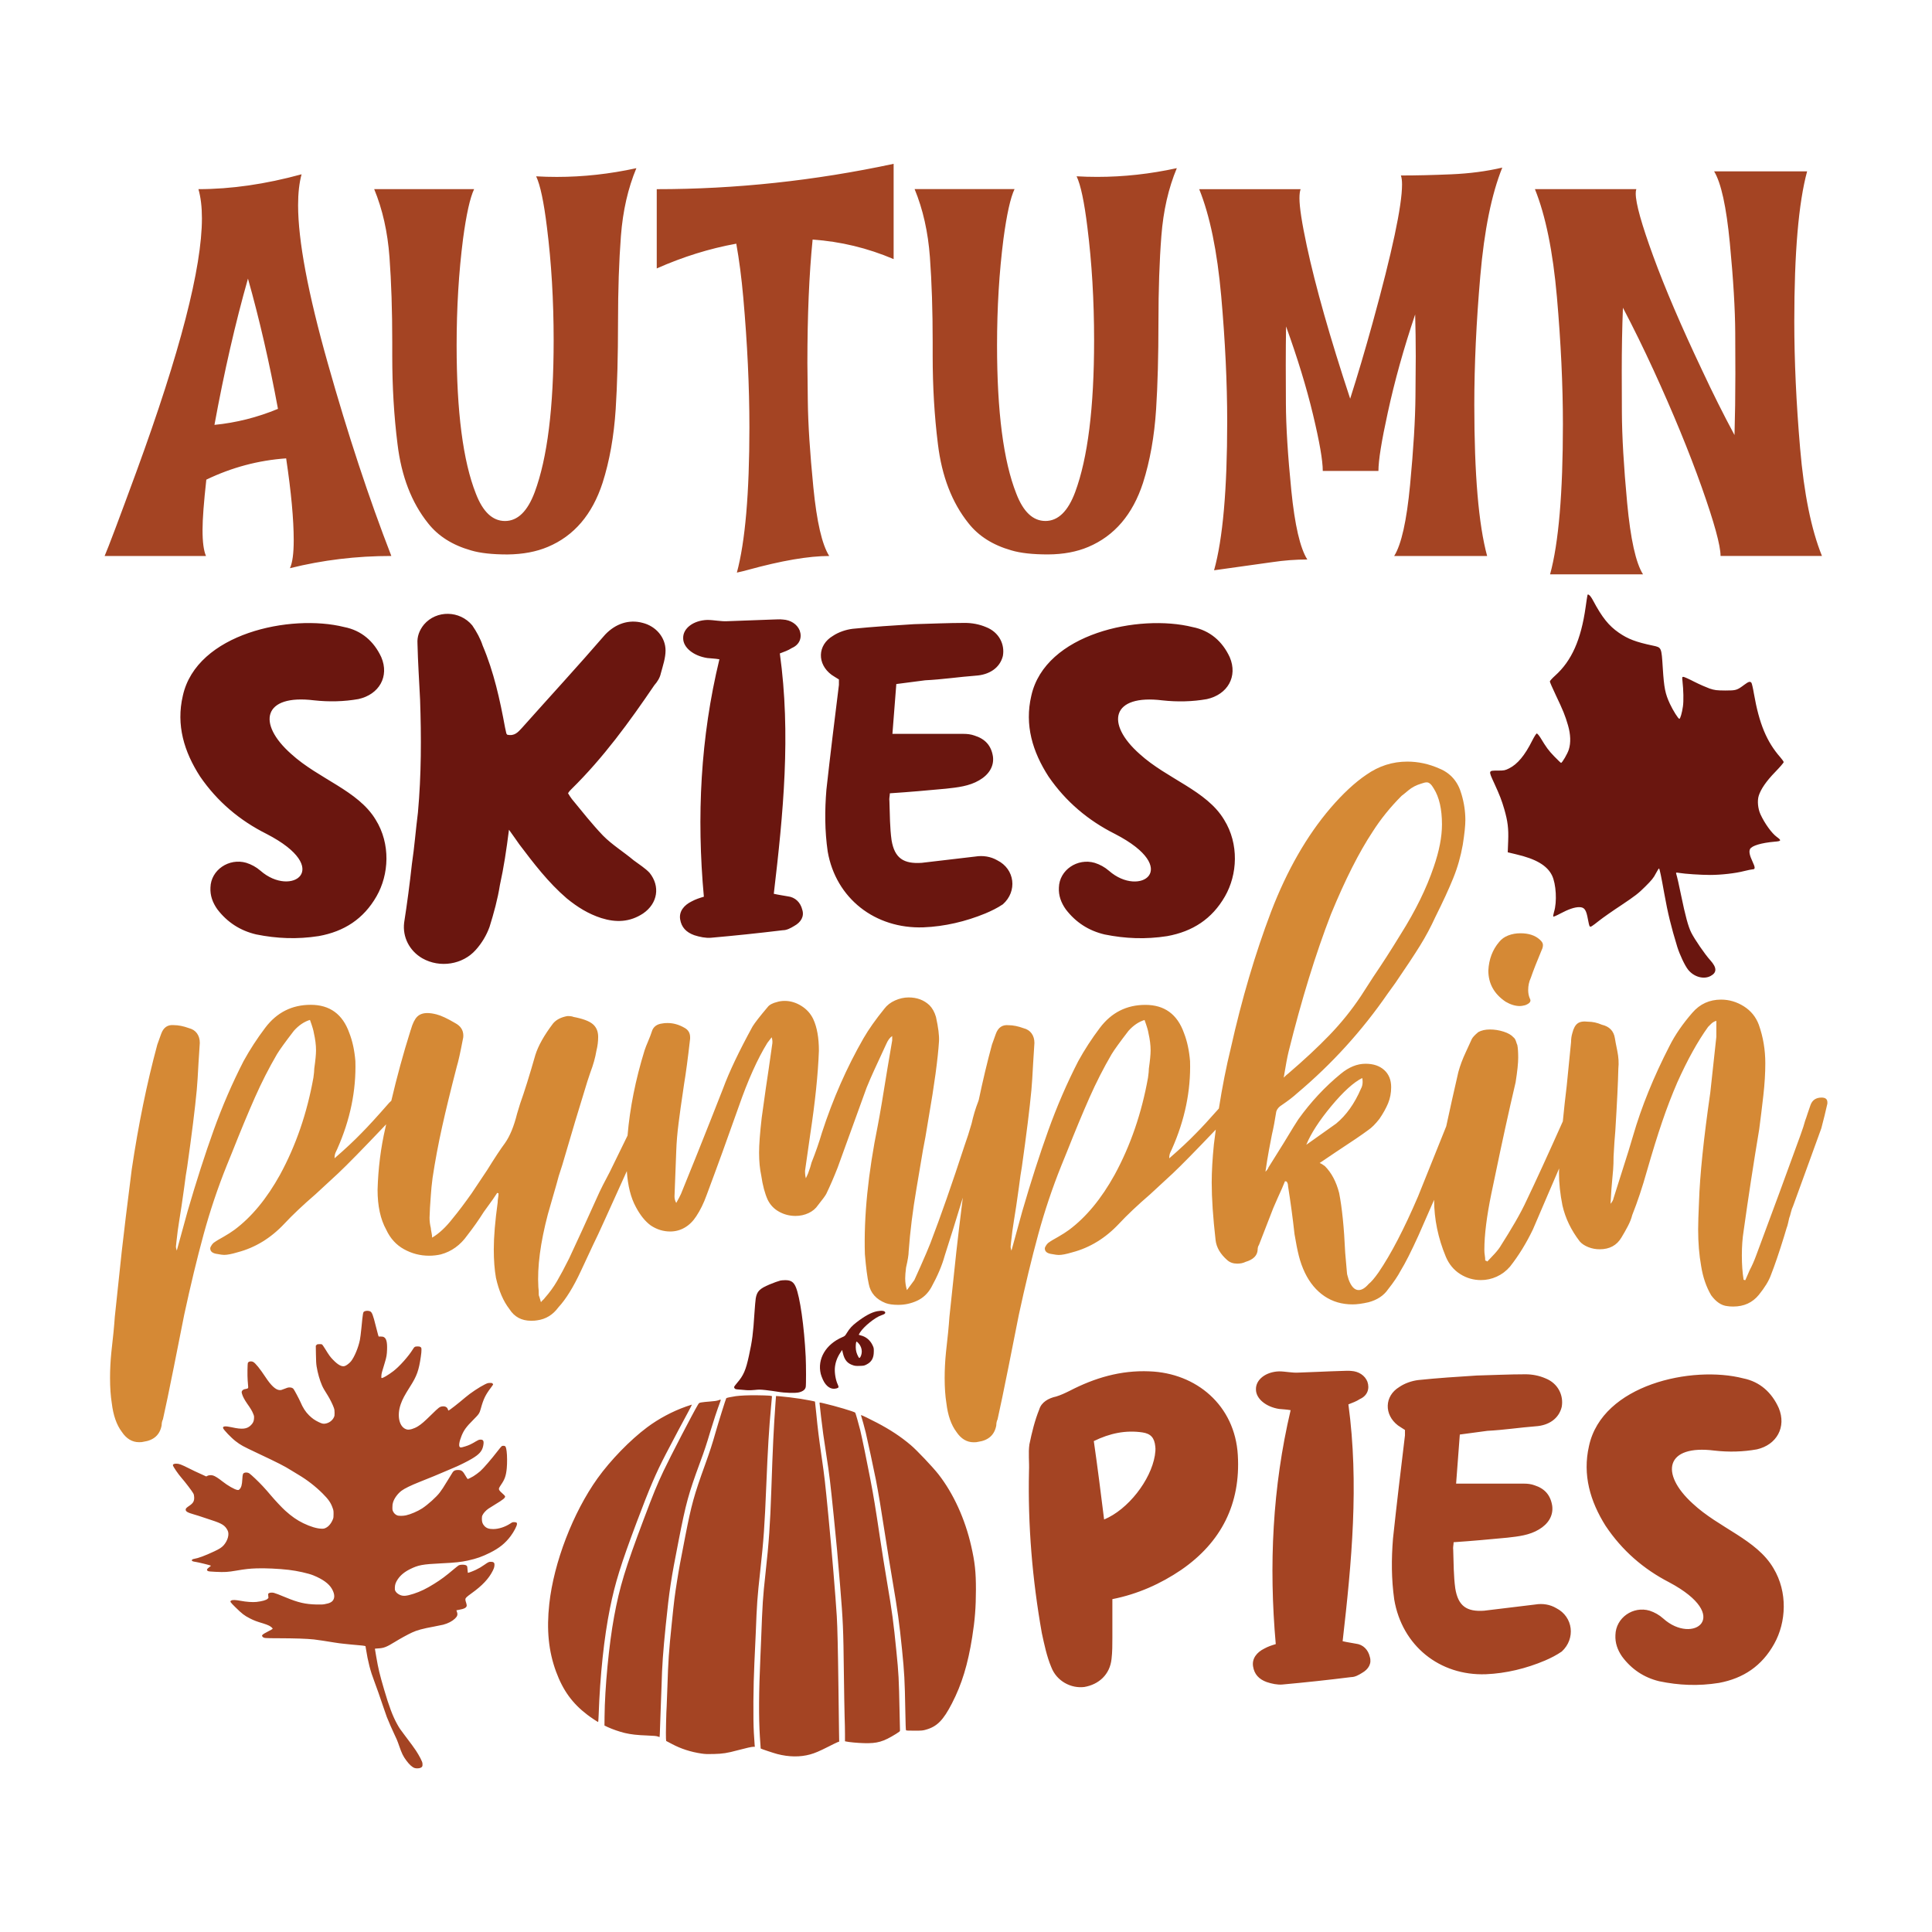
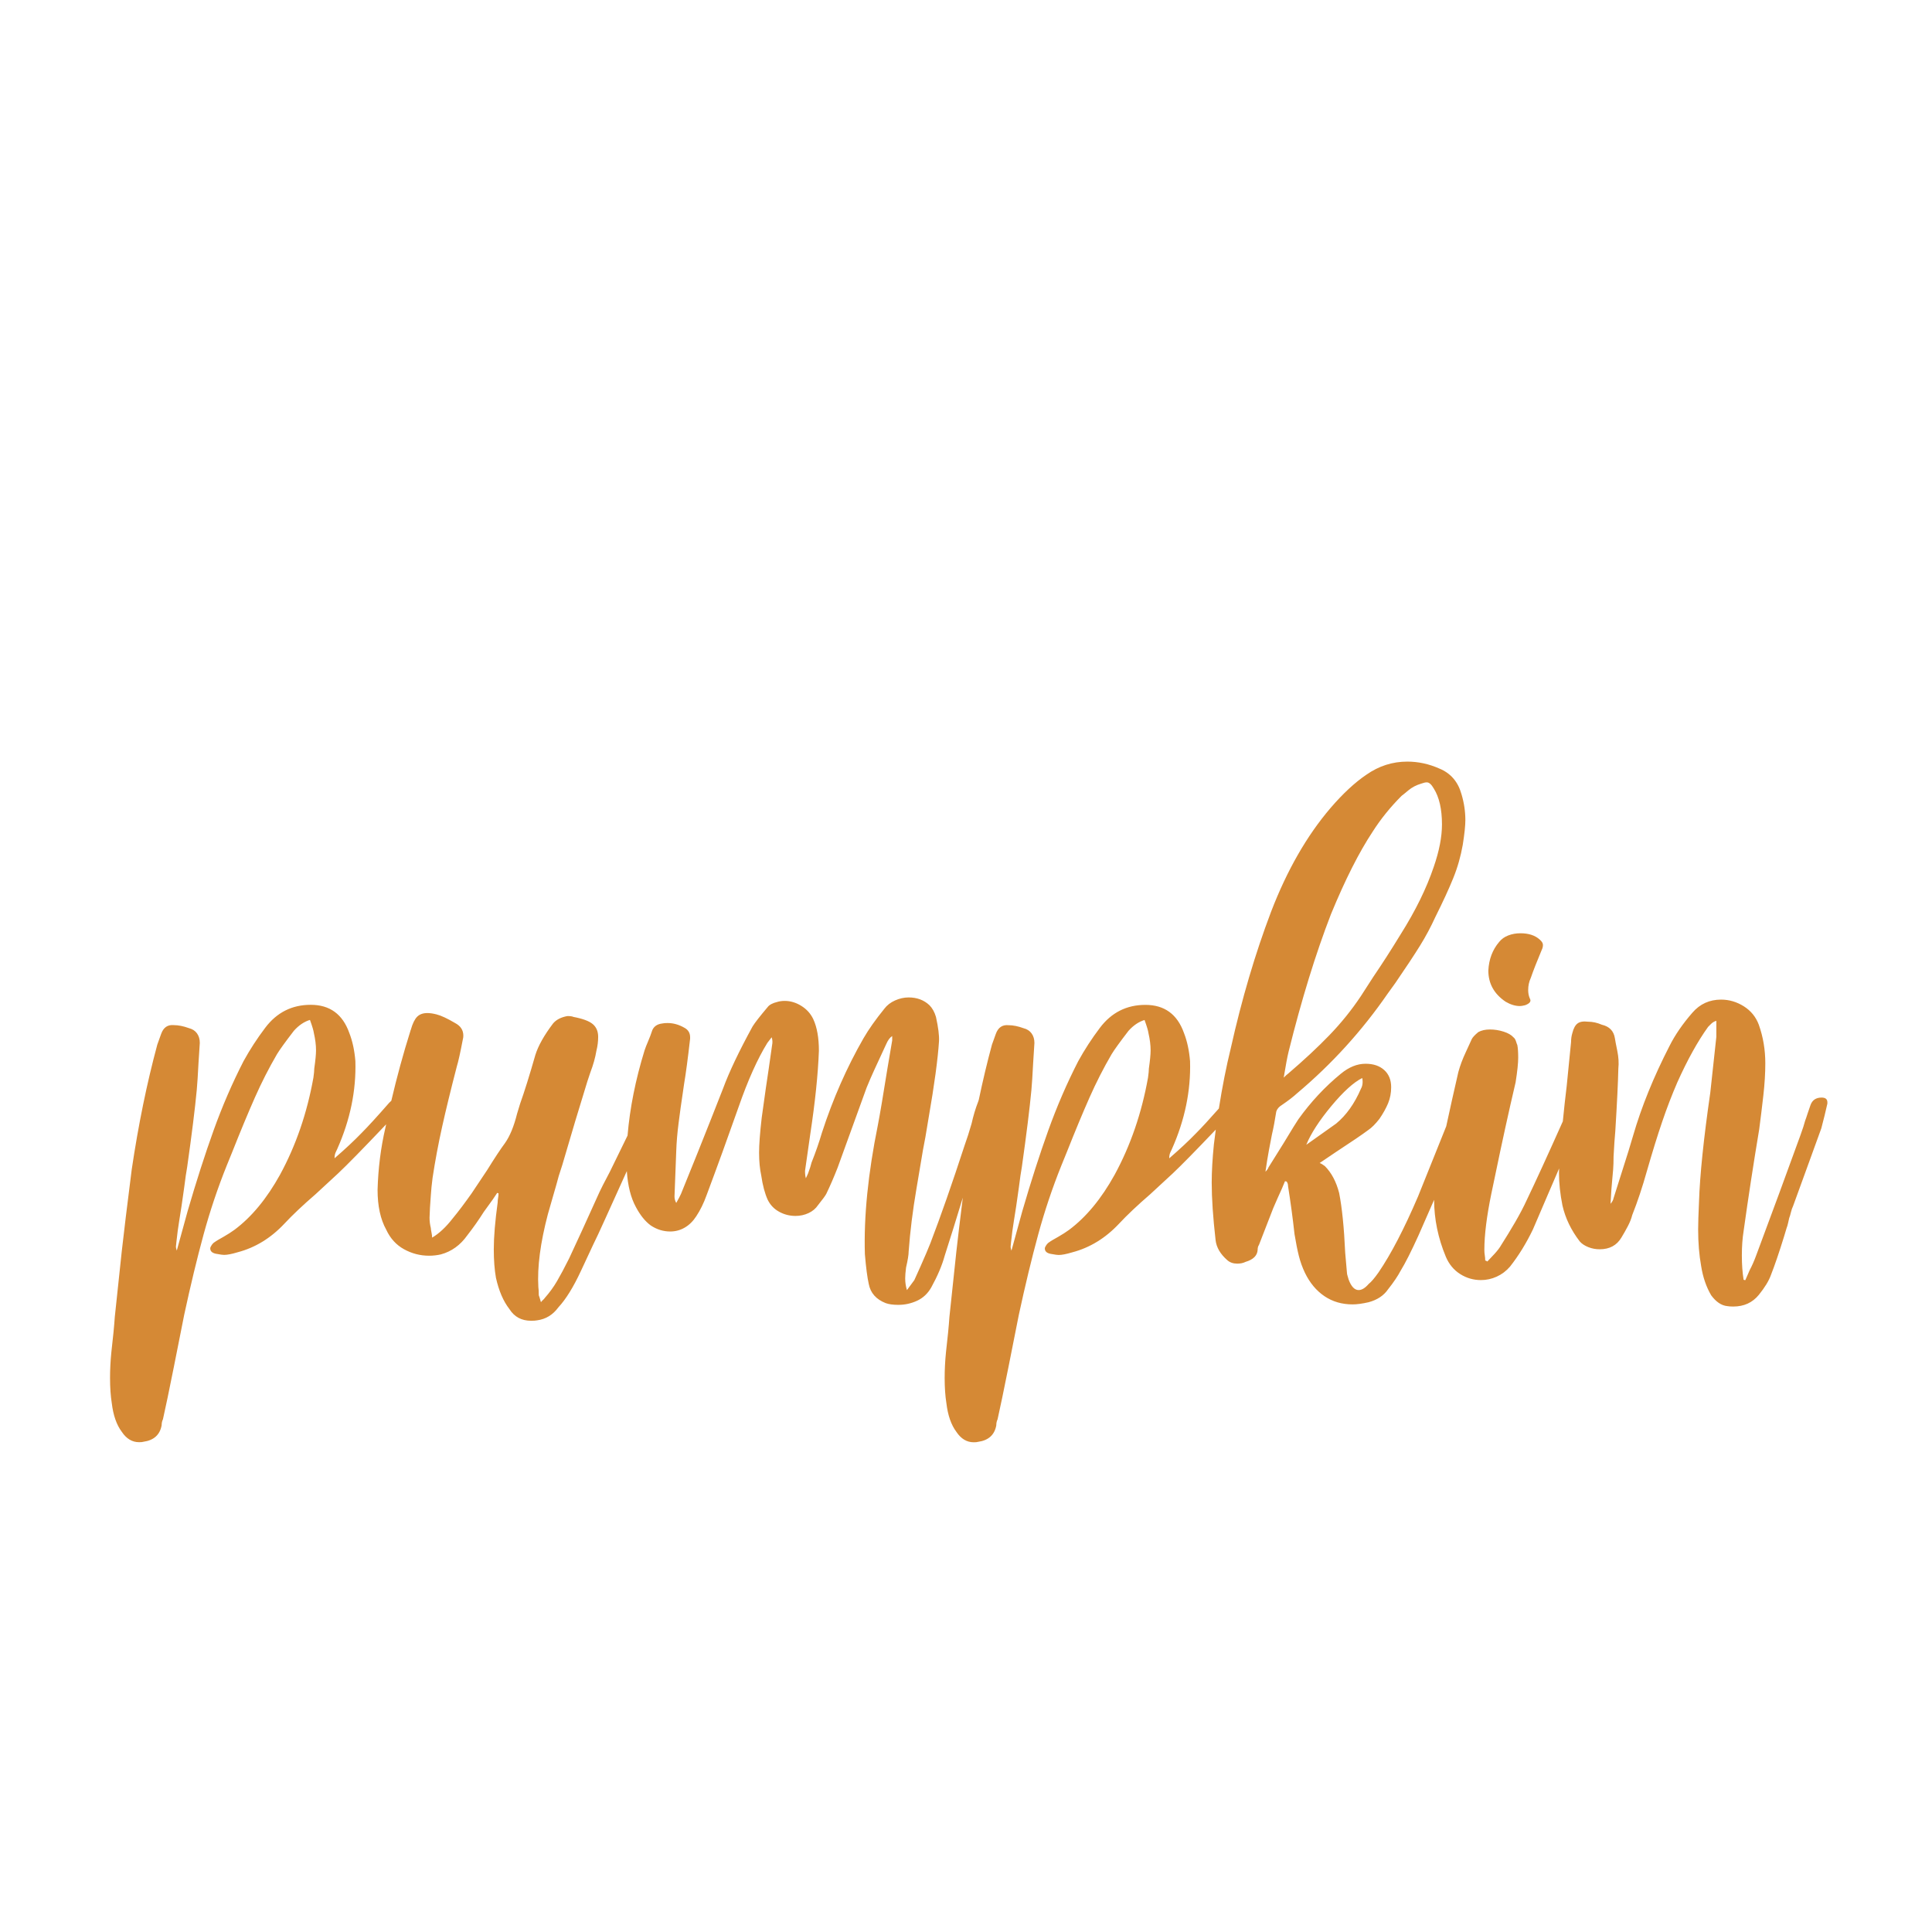
<svg xmlns="http://www.w3.org/2000/svg" version="1.1" id="Layer_1" x="0px" y="0px" viewBox="0 0 720 720" style="enable-background:new 0 0 720 720;" xml:space="preserve">
  <style type="text/css">
	.st0{fill:#D58935;}
	.st1{fill:#A44423;}
	.st2{fill:#6A160F;}
</style>
  <g>
    <path class="st0" d="M554.66,361.69c0.21-4.2,1.56-7.76,4.04-10.66c0.86-1.08,1.99-1.88,3.39-2.42c1.4-0.54,2.91-0.81,4.52-0.81   c3.12,0,5.55,0.81,7.27,2.42c0.75,0.65,1.13,1.29,1.13,1.94c0,0.65-0.16,1.29-0.49,1.94c-1.72,4.1-3.07,7.54-4.04,10.34   c-0.65,1.4-0.97,2.91-0.97,4.52c0,1.19,0.21,2.26,0.65,3.23c0.54,0.97-0.05,1.78-1.78,2.42c-0.86,0.22-1.51,0.32-1.94,0.32   c-1.72,0-3.5-0.54-5.33-1.61C556.81,370.42,554.66,366.54,554.66,361.69z M681.01,410.81v0.48c-0.65,2.91-1.4,5.98-2.26,9.21   c-0.65,1.83-2.21,6.14-4.69,12.93l-5.82,16c-0.32,0.65-0.59,1.43-0.81,2.34c-0.22,0.92-0.43,1.64-0.65,2.18   c-0.11,0.43-0.24,1.03-0.4,1.78c-0.16,0.76-0.35,1.4-0.57,1.94l-0.97,3.23c-1.83,5.93-3.45,10.66-4.85,14.22   c-0.76,2.16-2.26,4.63-4.52,7.43c-2.37,2.91-5.55,4.36-9.53,4.36c-0.97,0-1.72-0.06-2.26-0.16c-2.15-0.22-4.15-1.56-5.98-4.04   c-1.83-3.12-3.07-6.73-3.72-10.83c-0.76-4.2-1.13-8.78-1.13-13.73c0-2.26,0.11-5.65,0.32-10.18c0.32-10.02,1.72-23.59,4.2-40.72   l2.26-20.84v-5.98c-0.76,0.22-1.4,0.59-1.94,1.13c-0.54,0.54-0.92,0.92-1.13,1.13c-3.88,5.39-7.7,12.28-11.47,20.68   c-2.05,4.74-3.93,9.64-5.65,14.7c-1.73,5.06-3.61,11.15-5.66,18.26c-1.72,6.14-3.56,11.63-5.49,16.48   c-0.32,1.29-0.86,2.67-1.62,4.12c-0.76,1.45-1.56,2.88-2.42,4.28c-1.73,2.91-4.42,4.36-8.08,4.36c-1.51,0-2.94-0.27-4.28-0.81   c-1.35-0.54-2.4-1.24-3.15-2.1c-3.23-4.2-5.38-8.67-6.46-13.41c-0.86-4.31-1.29-8.35-1.29-12.12c0-0.56,0.04-1.12,0.05-1.68   c-1.66,3.86-2.97,6.91-3.93,9.12l-5.82,13.57c-2.48,5.17-5.33,9.8-8.56,13.9c-1.4,1.62-3.04,2.86-4.93,3.72   c-1.89,0.86-3.85,1.29-5.9,1.29c-2.8,0-5.39-0.75-7.76-2.26c-2.37-1.51-4.15-3.66-5.33-6.46c-2.89-6.95-4.34-14.02-4.36-21.19   c-1.73,4.01-3.67,8.41-5.82,13.27c-2.69,5.93-4.9,10.29-6.62,13.09c-1.08,2.05-2.64,4.36-4.69,6.95c-1.62,2.37-4.04,3.98-7.27,4.85   c-2.37,0.54-4.36,0.81-5.98,0.81c-3.99,0-7.49-1.03-10.5-3.07c-3.02-2.04-5.44-4.95-7.27-8.72c-0.97-2.05-1.72-4.15-2.26-6.3   c-0.54-2.15-1.08-4.85-1.61-8.08c-0.65-5.92-1.46-11.9-2.42-17.94c0-0.65-0.16-1.18-0.49-1.62c-0.11-0.11-0.32-0.16-0.65-0.16   c-0.54,1.4-1.45,3.5-2.75,6.3l-1.62,3.72l-5.33,13.73c-0.32,0.43-0.48,1.03-0.48,1.78c-0.11,2.16-1.62,3.66-4.52,4.52   c-0.86,0.43-1.89,0.65-3.07,0.65c-1.51,0-2.75-0.43-3.72-1.29c-2.59-2.26-4.04-4.74-4.36-7.43c-0.97-8.51-1.45-15.67-1.45-21.49   c0-4.09,0.27-8.83,0.81-14.22c0.23-1.87,0.46-3.7,0.71-5.52c-7.63,8.01-12.99,13.46-16.05,16.34l-8.4,7.76   c-4.74,4.09-8.62,7.76-11.63,10.99c-5.06,5.39-10.88,8.94-17.45,10.66c-2.16,0.65-3.83,0.97-5.01,0.97c-0.54,0-1.35-0.11-2.42-0.32   c-1.83-0.22-2.75-0.91-2.75-2.1c0-0.32,0.19-0.75,0.57-1.29c0.38-0.54,0.78-0.91,1.21-1.13c0.22-0.22,1.29-0.86,3.23-1.94   c1.51-0.86,2.85-1.72,4.04-2.59c6.35-4.74,12.01-11.58,16.96-20.52c5.92-10.88,10.07-22.94,12.44-36.19   c0.22-1.51,0.32-2.64,0.32-3.39c0.43-3.01,0.65-5.28,0.65-6.79c0-1.94-0.27-4.09-0.81-6.46c-0.11-0.86-0.59-2.48-1.45-4.85   c-2.16,0.65-4.15,2-5.98,4.04c-3.23,4.2-5.33,7.11-6.3,8.72c-3.02,5.17-5.76,10.56-8.24,16.16c-2.48,5.6-5.28,12.33-8.4,20.2   l-2.1,5.17c-3.34,8.3-6.22,16.88-8.64,25.77c-2.42,8.89-4.82,18.82-7.19,29.81l-3.88,19.55c-1.73,8.62-3.07,15.08-4.04,19.39   c-0.32,0.65-0.48,1.4-0.48,2.26c-0.65,3.55-2.91,5.6-6.79,6.14c-0.32,0.11-0.86,0.16-1.62,0.16c-2.58,0-4.74-1.29-6.46-3.88   c-1.94-2.59-3.18-6.14-3.72-10.66c-0.43-2.69-0.65-5.82-0.65-9.37c0-3.12,0.16-6.3,0.48-9.53c0.65-5.6,1.08-10.02,1.29-13.25   c1.19-11.42,2.05-19.55,2.59-24.4c0.55-4.91,1.35-11.62,2.4-20.07c-2.34,7.7-4.59,14.95-6.76,21.69   c-0.97,3.55-2.64,7.49-5.01,11.79c-1.29,2.26-3.04,3.9-5.25,4.93c-2.21,1.02-4.55,1.54-7.03,1.54c-1.94,0-3.5-0.22-4.69-0.65   c-3.56-1.4-5.66-3.77-6.3-7.11c-0.54-2.37-1.03-6.08-1.45-11.15c-0.43-14,1.18-30.05,4.85-48.15c0.75-3.88,1.94-10.88,3.55-21   l1.78-10.5v-1.62c-0.86,0.54-1.61,1.56-2.26,3.07l-1.94,4.2c-0.76,1.61-1.59,3.42-2.5,5.41c-0.92,1.99-1.86,4.18-2.83,6.54   l-10.83,29.89c-1.4,3.56-2.8,6.79-4.2,9.69c-0.32,0.65-1.35,2.05-3.07,4.2c-0.86,1.29-2.05,2.29-3.56,2.99   c-1.51,0.7-3.12,1.05-4.85,1.05c-2.16,0-4.18-0.51-6.06-1.54c-1.89-1.02-3.31-2.5-4.28-4.44c-1.08-2.37-1.89-5.39-2.42-9.05   c-0.54-2.48-0.81-5.33-0.81-8.56c0-3.01,0.32-7.32,0.97-12.93c1.18-8.62,2.05-14.65,2.59-18.1l1.29-9.05   c0.21-0.97,0.16-1.94-0.16-2.91l-1.61,2.1c-3.66,5.93-7.22,13.84-10.67,23.75c-3.99,11.31-7.97,22.3-11.96,32.96   c-1.08,3.02-2.37,5.65-3.88,7.92c-1.19,1.83-2.61,3.23-4.28,4.2c-1.67,0.97-3.47,1.45-5.41,1.45c-2.59,0-5.01-0.75-7.27-2.26   c-2.05-1.51-3.88-3.77-5.49-6.79c-1.92-3.49-3.05-7.98-3.41-13.45l-8.06,17.81c-1.94,4.31-3.45,7.54-4.52,9.69l-4.52,9.69   c-2.8,6.03-5.6,10.55-8.4,13.57c-2.05,2.8-4.69,4.42-7.92,4.85c-0.54,0.11-1.29,0.16-2.26,0.16c-3.55,0-6.25-1.45-8.08-4.36   c-2.26-2.91-3.93-6.79-5.01-11.63c-0.54-3.02-0.81-6.57-0.81-10.67c0-4.63,0.49-10.45,1.45-17.45c0-0.54,0.05-1.1,0.16-1.7   c0.11-0.59,0.16-1.16,0.16-1.7c-0.22,0-0.38-0.05-0.49-0.16l-1.62,2.42l-3.39,4.69c-1.83,2.91-3.88,5.82-6.14,8.72   c-2.59,3.66-5.87,6.03-9.86,7.11c-1.4,0.32-2.86,0.49-4.36,0.49c-3.34,0-6.46-0.81-9.37-2.42c-2.91-1.61-5.12-4.04-6.62-7.27   c-2.15-3.88-3.23-8.83-3.23-14.86c0.22-7.97,1.19-15.67,2.91-23.11c0.09-0.44,0.2-0.87,0.29-1.31c-8.6,9.06-14.6,15.18-17.9,18.28   l-8.4,7.76c-4.74,4.09-8.62,7.76-11.63,10.99c-5.06,5.39-10.88,8.94-17.45,10.66c-2.16,0.65-3.83,0.97-5.01,0.97   c-0.54,0-1.35-0.11-2.42-0.32c-1.83-0.22-2.75-0.91-2.75-2.1c0-0.32,0.19-0.75,0.57-1.29c0.38-0.54,0.78-0.91,1.21-1.13   c0.22-0.22,1.29-0.86,3.23-1.94c1.51-0.86,2.85-1.72,4.04-2.59c6.35-4.74,12.01-11.58,16.96-20.52   c5.92-10.88,10.07-22.94,12.44-36.19c0.21-1.51,0.32-2.64,0.32-3.39c0.43-3.01,0.65-5.28,0.65-6.79c0-1.94-0.27-4.09-0.81-6.46   c-0.11-0.86-0.59-2.48-1.45-4.85c-2.16,0.65-4.15,2-5.98,4.04c-3.23,4.2-5.33,7.11-6.3,8.72c-3.02,5.17-5.76,10.56-8.24,16.16   c-2.48,5.6-5.28,12.33-8.4,20.2l-2.1,5.17c-3.34,8.3-6.22,16.88-8.65,25.77c-2.42,8.89-4.82,18.82-7.19,29.81l-3.88,19.55   c-1.72,8.62-3.07,15.08-4.04,19.39c-0.32,0.65-0.49,1.4-0.49,2.26c-0.65,3.55-2.91,5.6-6.79,6.14c-0.32,0.11-0.86,0.16-1.61,0.16   c-2.59,0-4.74-1.29-6.46-3.88c-1.94-2.59-3.18-6.14-3.72-10.66c-0.43-2.69-0.65-5.82-0.65-9.37c0-3.12,0.16-6.3,0.48-9.53   c0.65-5.6,1.08-10.02,1.29-13.25c1.19-11.42,2.05-19.55,2.59-24.4c0.76-6.79,1.99-16.96,3.72-30.54   c2.48-16.69,5.66-32.21,9.53-46.53l1.45-4.04c0.86-2.37,2.42-3.44,4.69-3.23c1.72,0,3.61,0.38,5.66,1.13   c1.29,0.32,2.29,0.97,2.99,1.94c0.7,0.97,1.05,2.16,1.05,3.55l-0.49,7.59c-0.22,4.31-0.43,7.65-0.65,10.02   c-0.65,6.89-1.83,16.43-3.56,28.6c-0.32,1.72-0.7,4.31-1.13,7.76l-0.97,6.79c-0.22,1.51-0.51,3.39-0.89,5.66   c-0.38,2.26-0.73,4.9-1.05,7.92l-0.16,1.62c0,0.32,0.11,0.81,0.32,1.45l4.04-14.7c3.23-11.09,6.46-21.14,9.69-30.13   c3.23-8.99,6.95-17.58,11.15-25.77c2.37-4.31,5.06-8.45,8.08-12.44c4.31-5.71,9.96-8.56,16.96-8.56c7.11,0,11.9,3.5,14.38,10.5   c1.18,3.02,1.94,6.52,2.26,10.5c0.32,10.99-1.94,21.92-6.79,32.8c-0.11,0.22-0.3,0.62-0.57,1.21c-0.27,0.59-0.4,1.32-0.4,2.18   c3.98-3.45,7.32-6.57,10.02-9.37c2.37-2.37,5.82-6.14,10.34-11.31c0.27-0.29,0.53-0.53,0.79-0.75c2.09-8.91,4.46-17.61,7.13-26.07   c0-0.11,0.03-0.19,0.08-0.24c0.05-0.05,0.08-0.13,0.08-0.24c0.65-2.26,1.43-3.85,2.34-4.77c0.91-0.91,2.18-1.37,3.8-1.37   c0.97,0,2.1,0.16,3.39,0.49c1.72,0.43,4.04,1.51,6.95,3.23c2.05,1.08,3.07,2.64,3.07,4.69c0,0.54-0.06,0.97-0.16,1.29   c-0.97,5.06-1.72,8.46-2.26,10.18c-2.26,8.72-4.09,16.24-5.49,22.54c-1.4,6.3-2.59,12.63-3.55,18.98   c-0.32,2.48-0.54,4.66-0.65,6.54c-0.11,1.89-0.22,3.42-0.32,4.6l-0.16,3.72c0,1.29,0.16,2.59,0.48,3.88c0,0.32,0.08,0.86,0.24,1.61   c0.16,0.76,0.24,1.4,0.24,1.94c2.59-1.51,5.17-3.93,7.76-7.27c2.05-2.48,4.36-5.55,6.95-9.21l5.82-8.72   c2.8-4.52,5.01-7.86,6.62-10.02c1.83-2.59,3.34-6.25,4.52-10.99l1.13-3.72c1.62-4.52,3.5-10.55,5.66-18.1   c1.07-3.45,3.28-7.38,6.62-11.79c1.18-1.4,2.96-2.32,5.33-2.75c1.08,0,1.83,0.11,2.26,0.32c3.45,0.65,5.84,1.54,7.19,2.67   c1.34,1.13,2.02,2.72,2.02,4.77c0,1.73-0.22,3.45-0.65,5.17c-0.43,2.59-1.19,5.28-2.26,8.08l-1.13,3.39   c-3.45,11.2-5.98,19.61-7.59,25.21c-1.29,4.52-2.32,7.86-3.07,10.02c-0.54,2.05-1.16,4.26-1.86,6.62c-0.7,2.37-1.43,4.9-2.18,7.59   c-2.8,10.66-3.99,19.71-3.55,27.14c0.11,0.75,0.16,1.78,0.16,3.07c0.11,0.22,0.38,1.08,0.81,2.59c0.22-0.32,0.46-0.59,0.73-0.81   c0.27-0.22,0.51-0.48,0.73-0.81c1.72-1.94,3.23-4.01,4.52-6.22c1.29-2.21,2.8-5.03,4.52-8.48c2.59-5.49,6.35-13.73,11.31-24.72   c0.43-0.97,1.72-3.5,3.88-7.59l6.58-13.47c0.86-10.21,2.96-20.8,6.35-31.77c0.32-0.97,0.75-2.07,1.29-3.31   c0.54-1.24,1.08-2.67,1.62-4.28c0.65-1.4,1.88-2.21,3.72-2.42c0.43-0.11,1.07-0.16,1.94-0.16c2.15,0,4.25,0.59,6.3,1.78   c1.4,0.75,2.1,1.94,2.1,3.55v0.49c-0.86,7.54-1.62,13.2-2.26,16.96l-0.49,3.39c-0.54,3.55-1.05,7.22-1.53,10.99   c-0.49,3.77-0.78,7.27-0.89,10.5l-0.65,16.96c0,0.86,0.21,1.67,0.65,2.42c0.86-1.51,1.45-2.64,1.78-3.39l6.14-15.19   c3.66-9.15,6.84-17.18,9.53-24.07c2.26-6.14,5.92-13.84,10.99-23.11c0.86-1.4,2.75-3.82,5.66-7.27c0.32-0.43,0.81-0.81,1.45-1.13   c0.65-0.32,1.24-0.54,1.78-0.65c0.97-0.32,1.99-0.48,3.07-0.48c2.15,0,4.23,0.62,6.22,1.86c1.99,1.24,3.47,2.88,4.44,4.93   c1.4,3.02,2.1,6.95,2.1,11.8c-0.32,8.72-1.4,19.12-3.23,31.18l-1.94,13.57c0,1.19,0.11,2.1,0.32,2.75l0.81-1.78   c0.65-1.72,1.07-3.07,1.29-4.04c1.51-3.77,2.8-7.49,3.88-11.15c4.09-12.6,9.26-24.34,15.51-35.22c1.94-3.34,4.52-7,7.76-10.99   c0.97-1.29,2.29-2.32,3.96-3.07c1.67-0.75,3.37-1.13,5.09-1.13c3.12,0,5.71,0.97,7.76,2.91c1.07,1.08,1.88,2.53,2.42,4.36   c0.86,3.88,1.24,6.9,1.13,9.05c-0.43,6.68-1.72,16.21-3.88,28.6c-0.86,5.39-1.56,9.37-2.1,11.96c-0.22,1.4-1.02,6.2-2.42,14.38   c-1.4,8.19-2.37,16-2.91,23.43c0,1.19-0.32,3.18-0.97,5.98c-0.22,1.72-0.32,3.07-0.32,4.04c0,1.51,0.22,2.96,0.65,4.36l2.75-3.72   l2.26-5.01c1.72-3.88,2.96-6.79,3.72-8.73c3.88-10.12,8.13-22.3,12.77-36.51c0.86-2.37,1.72-5.06,2.59-8.08   c0.65-2.91,1.45-5.6,2.42-8.08c0.07-0.29,0.17-0.52,0.26-0.76c1.49-7.1,3.12-13.97,4.91-20.57l1.45-4.04   c0.86-2.37,2.42-3.44,4.69-3.23c1.72,0,3.61,0.38,5.65,1.13c1.29,0.32,2.29,0.97,2.99,1.94c0.7,0.97,1.05,2.16,1.05,3.55   l-0.48,7.59c-0.22,4.31-0.43,7.65-0.65,10.02c-0.65,6.89-1.83,16.43-3.55,28.6c-0.32,1.72-0.7,4.31-1.13,7.76l-0.97,6.79   c-0.22,1.51-0.51,3.39-0.89,5.66c-0.38,2.26-0.73,4.9-1.05,7.92l-0.16,1.62c0,0.32,0.11,0.81,0.32,1.45l4.04-14.7   c3.23-11.09,6.46-21.14,9.69-30.13c3.23-8.99,6.95-17.58,11.15-25.77c2.37-4.31,5.06-8.45,8.08-12.44   c4.31-5.71,9.96-8.56,16.96-8.56c7.11,0,11.9,3.5,14.38,10.5c1.18,3.02,1.94,6.52,2.26,10.5c0.32,10.99-1.94,21.92-6.79,32.8   c-0.11,0.22-0.3,0.62-0.57,1.21c-0.27,0.59-0.4,1.32-0.4,2.18c3.98-3.45,7.32-6.57,10.02-9.37c2.03-2.03,4.87-5.11,8.48-9.2   c1.27-8.08,2.75-15.58,4.44-22.47c4.09-18.31,9.1-35.28,15.03-50.9c5.92-15.4,13.3-28.28,22.14-38.62   c4.63-5.39,9.1-9.53,13.41-12.44c4.63-3.23,9.69-4.85,15.19-4.85c4.09,0,8.08,0.86,11.96,2.59c4.2,1.72,6.95,4.9,8.24,9.53   c0.97,3.23,1.45,6.46,1.45,9.69c0,2.05-0.32,5.12-0.97,9.21c-0.76,4.31-1.94,8.46-3.56,12.44c-1.61,3.99-3.82,8.78-6.62,14.38   c-1.72,3.77-3.63,7.35-5.74,10.74c-2.1,3.39-5.14,8-9.13,13.82l-2.91,4.04c-9.59,13.9-20.84,26.28-33.77,37.16   c-1.4,1.29-3.29,2.75-5.66,4.36c-1.08,0.65-1.78,1.45-2.1,2.42c-0.54,3.45-1.08,6.3-1.62,8.56c-0.32,1.61-0.7,3.58-1.13,5.9   c-0.43,2.32-0.86,4.98-1.29,8c0.65-0.65,1.02-1.18,1.13-1.61l5.65-9.05c3.12-5.17,4.95-8.13,5.49-8.89   c4.63-6.46,9.91-12.12,15.83-16.97c3.01-2.48,6.08-3.72,9.21-3.72c2.91,0,5.22,0.78,6.95,2.34c1.72,1.56,2.59,3.69,2.59,6.38   c0,2.16-0.38,4.15-1.13,5.98c-0.76,1.83-1.83,3.77-3.23,5.82c-1.51,1.94-2.91,3.34-4.2,4.2c-2.16,1.62-6.2,4.36-12.12,8.24   l-5.98,4.04c0.43,0.11,1.08,0.49,1.94,1.13c2.48,2.48,4.25,5.82,5.33,10.02c1.07,5.39,1.83,12.82,2.26,22.3l0.65,7.43   c0,0.32,0.08,0.73,0.24,1.21c0.16,0.49,0.3,0.94,0.4,1.37c0.97,2.59,2.21,3.88,3.72,3.88c1.18,0,2.42-0.75,3.72-2.26   c0.97-0.75,2.21-2.21,3.72-4.36c4.63-6.79,9.53-16.21,14.7-28.28l10.5-26.13c1.37-6.36,2.87-13.1,4.52-20.24   c0.65-2.37,1.56-4.82,2.75-7.35c1.18-2.53,1.94-4.17,2.26-4.93c0.32-0.65,1.13-1.51,2.42-2.59c1.18-0.65,2.64-0.97,4.36-0.97   c1.72,0,3.42,0.27,5.09,0.81c1.67,0.54,2.88,1.24,3.64,2.1c0.43,0.32,0.75,0.84,0.97,1.53c0.22,0.7,0.38,1.16,0.49,1.37   c0.21,1.08,0.32,2.64,0.32,4.69c0,2.05-0.32,5.12-0.97,9.21c-2.48,10.56-5.07,22.35-7.76,35.39l-1.29,6.14   c-1.72,8.4-2.59,15.35-2.59,20.84c0,0.76,0.05,1.45,0.16,2.1c0.11,0.65,0.16,1.29,0.16,1.94c0.22,0,0.38,0.06,0.49,0.16   c0.11,0.11,0.21,0.16,0.32,0.16c0.65-0.65,1.53-1.59,2.67-2.83c1.13-1.24,1.96-2.34,2.5-3.31c1.72-2.69,3.45-5.52,5.17-8.48   c1.72-2.96,3.18-5.74,4.36-8.32c3.27-6.81,7.74-16.57,13.41-29.26c0.44-4.49,0.92-8.91,1.45-13.23l1.62-16.32   c0-1.18,0.16-2.32,0.49-3.39c0.43-1.72,1.07-2.91,1.94-3.55c0.86-0.65,2.15-0.86,3.88-0.65c1.72,0,3.45,0.38,5.17,1.13   c2.8,0.65,4.42,2.32,4.85,5.01c0.11,0.76,0.4,2.32,0.89,4.69c0.49,2.37,0.62,4.58,0.4,6.62c-0.11,5.17-0.49,12.93-1.13,23.27   c-0.22,2.26-0.43,5.44-0.65,9.53c0,1.83-0.05,3.45-0.16,4.85c-0.11,1.4-0.22,2.59-0.32,3.56c-0.22,2.05-0.43,5.12-0.65,9.21   c0.65-0.75,1.02-1.45,1.13-2.1l3.07-9.69c1.94-6.03,3.34-10.56,4.2-13.57c3.12-10.77,7.65-21.92,13.57-33.45   c2.05-4.09,4.9-8.24,8.56-12.44c2.8-3.23,6.35-4.85,10.67-4.85c3.01,0,5.84,0.84,8.48,2.5c2.64,1.67,4.5,3.96,5.58,6.87   c1.61,4.52,2.42,9.32,2.42,14.38c0,3.66-0.24,7.65-0.73,11.96c-0.49,4.31-1,8.51-1.54,12.6c-2.16,12.93-4.09,25.58-5.82,37.97   c-0.43,2.69-0.65,5.71-0.65,9.05c0,3.34,0.21,6.36,0.65,9.05c0.11,0.11,0.32,0.16,0.65,0.16l1.62-3.72   c0.86-1.61,1.67-3.44,2.42-5.49c6.03-16.16,11.52-31.07,16.48-44.76c0.86-2.37,1.45-4.2,1.78-5.49c0.22-0.54,0.51-1.4,0.89-2.59   c0.38-1.18,0.73-2.21,1.05-3.07c0.65-1.94,2.05-2.91,4.2-2.91C680.31,409.04,681.01,409.63,681.01,410.81z M478.4,401.6   c0.75-0.75,1.29-1.24,1.62-1.46c5.92-5.06,11.07-9.86,15.43-14.38c4.36-4.52,8.27-9.37,11.71-14.54l4.69-7.27   c3.23-4.74,6.63-10.02,10.18-15.84c5.49-8.72,9.59-17.07,12.28-25.04c2.05-5.92,3.07-11.2,3.07-15.83c0-5.71-1.03-10.18-3.07-13.41   c-0.43-0.75-0.86-1.32-1.29-1.7c-0.43-0.38-0.86-0.57-1.29-0.57c-0.54,0-1.24,0.16-2.1,0.48c-1.83,0.54-3.42,1.37-4.77,2.5   c-1.35,1.13-2.18,1.81-2.5,2.02c-4.2,4.2-7.81,8.67-10.83,13.41c-5.06,7.65-10.23,17.88-15.51,30.7   c-5.71,14.76-10.99,31.89-15.83,51.38C479.74,393.9,479.15,397.08,478.4,401.6z M492.94,422.28c3.01-2.15,4.69-3.34,5.01-3.56   c3.77-3.12,6.84-7.43,9.21-12.93c0.43-0.75,0.65-1.61,0.65-2.59c0-0.65-0.05-1.13-0.16-1.45c-3.23,1.62-7.08,5.12-11.55,10.5   c-4.47,5.39-7.57,10.18-9.29,14.38L492.94,422.28z" />
-     <path class="st1" d="M281.14,619.7c-0.41,8.49-0.5,20.88-0.2,26.08c0.12,2.18,0.26,4.24,0.3,4.57l0.07,0.62h-0.49   c-0.68,0-2.71,0.45-5.89,1.3c-3.97,1.07-5.54,1.31-8.94,1.4c-2.28,0.06-3.26,0.03-4.54-0.17c-3.98-0.58-7.67-1.77-10.99-3.54   l-2.19-1.15l-0.08-0.97c-0.1-0.95,0.12-10.52,0.26-11.91c0.04-0.4,0.16-3.65,0.27-7.2c0.31-9.78,0.53-13.12,1.64-23.83   c0.87-8.51,1.06-10.03,1.97-15.76c0.69-4.35,1.2-7.18,3.02-16.45c2.36-12.09,3.28-15.42,7.5-27.08c1.68-4.67,2.62-7.52,3.89-12.03   c0.9-3.17,3.71-12.17,3.92-12.51c0.08-0.14,1.64-0.48,3.54-0.76c0.6-0.09,2.13-0.22,3.39-0.27c2.32-0.12,7.27-0.06,9.12,0.08   c0.79,0.07,0.98,0.13,0.98,0.32c0,0.15-0.15,1.83-0.34,3.78c-0.75,8.02-1.22,15.75-1.76,29.03c-0.64,15.66-0.99,20.51-2.3,32.49   c-1.06,9.55-1.23,12.04-1.63,22.62C281.51,611.37,281.29,616.48,281.14,619.7z M312.47,629.42c-0.19-15.04-0.38-22.96-0.62-27.03   c-0.46-7.43-1.85-24.26-3.12-37.3c-1.26-13.02-1.46-14.72-2.51-21.97c-1.09-7.58-1.46-10.53-2.03-16.42   c-0.23-2.38-0.45-4.34-0.47-4.37c-0.08-0.09-3.23-0.69-5.29-1.02c-2.04-0.33-6.07-0.82-7.94-0.97l-1.29-0.09l-0.18,2.35   c-0.73,10.5-1,15.9-1.57,32.69c-0.45,13.05-0.89,19.46-2.17,31.05c-1,9.13-1.12,11.12-1.63,24.71c-0.04,1.15-0.16,4.03-0.27,6.41   c-0.59,12.91-0.65,22.59-0.2,29.68c0.15,2.45,0.3,4.47,0.31,4.48c0.18,0.16,4.9,1.73,6.18,2.06c4.32,1.12,8.52,1.18,12.27,0.14   c1.69-0.46,3.43-1.2,6.57-2.79c1.6-0.82,3.21-1.6,3.56-1.74l0.67-0.24l-0.07-4.19C312.64,642.54,312.55,635.6,312.47,629.42z    M260.84,545.14c1.71-4.62,2.44-6.84,3.86-11.61c1.1-3.66,2.55-8.07,3.74-11.25c0.28-0.79,0.27-0.81-0.83-0.4   c-0.5,0.17-1.49,0.32-2.98,0.42c-1.23,0.09-2.65,0.23-3.17,0.33c-0.91,0.16-0.94,0.17-1.37,0.89c-1.82,3.04-10.28,19.32-12.8,24.65   c-2.47,5.21-3.75,8.38-7.4,18.05c-6.87,18.22-8.97,25.12-11.03,36.26c-1.92,10.4-3.47,26.61-3.56,37.3l-0.03,3.28l1.22,0.58   c1.67,0.78,4.42,1.73,6.3,2.18c2.31,0.55,4.7,0.82,8.4,0.95c2.47,0.09,3.47,0.19,3.93,0.36c0.34,0.12,0.65,0.23,0.69,0.23   c0.04,0,0.12-1.7,0.18-3.79c0.05-2.07,0.18-5.66,0.28-7.95c0.11-2.3,0.22-5.58,0.27-7.28c0.19-7.59,0.56-12.73,1.57-22.69   c1.34-13.12,1.94-17.03,4.8-31.55C255.66,560.05,256.57,556.75,260.84,545.14z M334.05,615.3c-1.06-10.69-1.58-14.61-3.45-25.57   c-0.75-4.39-1.97-12.04-2.71-17c-1.64-10.99-2.31-15.07-3.51-21.32c-1.27-6.68-3.16-15.79-3.78-18.37c-0.6-2.4-1.75-6.43-1.88-6.58   c-0.38-0.4-7.38-2.48-11.77-3.49c-1.52-0.35-1.53-0.35-1.53-0.06c0,0.42,1.04,9.19,1.37,11.5c0.15,1.07,0.69,4.7,1.2,8.07   c1.13,7.26,1.45,10.06,2.7,22.33c1.06,10.3,1.48,14.98,2.38,25.93c1.12,13.77,1.22,15.98,1.42,33.06   c0.08,6.57,0.21,13.69,0.27,15.79c0.08,2.1,0.14,5.07,0.14,6.58v2.74l0.38,0.09c1.15,0.26,4.24,0.55,6.67,0.62   c5.01,0.13,7.19-0.49,11.99-3.46c1.15-0.71,1.47-0.98,1.46-1.2c-0.03-0.14-0.1-3.36-0.16-7.12   C334.98,625.26,334.91,623.9,334.05,615.3z M237.26,567.33c4.86-12.91,7.14-18.25,10.91-25.5c2.63-5.06,6.83-12.98,8.24-15.53   c0.85-1.56,1.49-2.84,1.41-2.84c-0.09,0.01-1.04,0.32-2.13,0.71c-5.1,1.8-10.23,4.54-14.51,7.74c-6.35,4.74-13.65,12.26-18.5,19.02   c-9.16,12.81-16.31,31.42-17.98,46.81c-1.06,9.67-0.26,17.66,2.52,25.21c2.59,7.03,6.07,11.84,11.64,16.08   c1.27,0.98,3.89,2.72,4.06,2.72c0.04,0,0.12-1.18,0.18-2.64c0.51-14.72,2.02-28.93,4.22-39.79   C229.24,589.83,231.37,583.02,237.26,567.33z M349.72,549.41c-2.07-2.64-8.1-9.02-10.3-10.86c-3.74-3.17-7.65-5.75-12.68-8.38   c-2.79-1.46-5.6-2.81-5.84-2.81c-0.04,0-0.04,0.12,0.01,0.25c0.27,0.78,1.33,4.57,1.74,6.31c0.61,2.55,3.06,13.96,3.77,17.56   c0.88,4.51,1.95,10.85,3.44,20.6c0.79,5.09,2,12.61,2.71,16.73c1.95,11.44,2.56,15.78,3.59,25.93c0.87,8.67,1.02,11.4,1.22,22.6   c0.08,4.93,0.17,7.39,0.27,7.49c0.09,0.1,1.15,0.16,3.16,0.14c2.8,0,3.1-0.03,4.33-0.39c4.09-1.17,6.41-3.52,9.65-9.83   c3.66-7.1,5.91-14.46,7.52-24.64c1.01-6.32,1.38-11.12,1.39-17.72c0-6.57-0.38-10.19-1.76-16.21   C359.64,566.03,355.31,556.57,349.72,549.41z M76.77,207.2H38.99c1.38-3.18,5.32-13.64,11.83-31.38   c16.29-44.52,24.43-76.01,24.43-94.47c0-4.2-0.43-7.82-1.3-10.86c12.16,0,24.97-1.85,38.44-5.54c-0.87,3.19-1.3,7.02-1.3,11.51   c0,13.18,3.69,32.83,11.08,58.96c7.45,26.42,15.35,50.35,23.67,71.77c-13.03,0-25.63,1.52-37.79,4.56   c0.94-2.03,1.41-5.5,1.41-10.42c0-7.75-0.94-17.92-2.82-30.51c-10.35,0.72-20.27,3.37-29.75,7.93c-0.94,8.47-1.41,14.7-1.41,18.68   C75.47,201.99,75.91,205.25,76.77,207.2z M79.92,158.34c8.11-0.8,16-2.79,23.67-5.97c-3.19-17.23-6.91-33.41-11.18-48.54   C87.7,120.41,83.54,138.58,79.92,158.34z M224.56,179.95c2.61-8.18,4.23-17.34,4.89-27.47c0.58-9.05,0.87-19.87,0.87-32.47   c0-12.02,0.36-22.71,1.08-32.09c0.72-9.37,2.64-17.79,5.76-25.25c-9.92,2.17-19.8,3.26-29.64,3.26c-2.61,0-5.18-0.07-7.71-0.22   c1.52,3.19,2.86,9.52,4.02,19c1.66,13.18,2.5,27.22,2.5,42.13c0,25.05-2.35,43.91-7.06,56.57c-2.68,7.17-6.37,10.75-11.07,10.75   c-4.63,0-8.25-3.4-10.86-10.21c-4.78-12.09-7.17-30.51-7.17-55.27c0-13.97,0.8-27.18,2.39-39.63c1.23-9.19,2.61-15.38,4.13-18.57   h-37.24c3.11,7.53,5.01,15.98,5.7,25.35c0.69,9.37,1.03,19.92,1.03,31.65v5.21c0,11.44,0.65,22.37,1.96,32.79   c1.45,12.02,5.25,21.86,11.4,29.53c3.76,4.78,9.08,8.14,15.96,10.1c3.4,1.02,7.96,1.52,13.68,1.52c5.72-0.07,10.71-1.01,14.98-2.82   C213.92,199.71,220.72,191.75,224.56,179.95z M277,110.89c1.52,17.16,2.28,33.26,2.28,48.32c0,24.61-1.56,42.67-4.67,54.18   c1.37-0.29,2.71-0.62,4.02-0.98c12.6-3.47,22.73-5.21,30.4-5.21c-2.68-4.2-4.65-12.74-5.92-25.62   c-1.27-12.88-1.96-23.54-2.06-31.98c-0.11-8.43-0.16-13.19-0.16-14.28c0-17.81,0.65-33.15,1.95-46.04   c10.42,0.72,20.49,3.15,30.19,7.28V61.05c-29.46,6.3-58.89,9.45-88.28,9.45v29.54c9.77-4.34,19.65-7.42,29.64-9.23   C275.48,96.88,276.35,103.58,277,110.89z M405.56,203.83c9.77-4.13,16.57-12.09,20.41-23.89c2.6-8.18,4.23-17.34,4.88-27.47   c0.58-9.05,0.87-19.87,0.87-32.47c0-12.02,0.36-22.71,1.09-32.09c0.72-9.37,2.64-17.79,5.76-25.25c-9.92,2.17-19.8,3.26-29.64,3.26   c-2.61,0-5.18-0.07-7.71-0.22c1.52,3.19,2.86,9.52,4.02,19c1.66,13.18,2.5,27.22,2.5,42.13c0,25.05-2.36,43.91-7.06,56.57   c-2.68,7.17-6.37,10.75-11.08,10.75c-4.63,0-8.25-3.4-10.86-10.21c-4.78-12.09-7.17-30.51-7.17-55.27c0-13.97,0.8-27.18,2.39-39.63   c1.23-9.19,2.61-15.38,4.13-18.57h-37.24c3.11,7.53,5.01,15.98,5.7,25.35c0.69,9.37,1.03,19.92,1.03,31.65v5.21   c0,11.44,0.65,22.37,1.95,32.79c1.45,12.02,5.25,21.86,11.4,29.53c3.76,4.78,9.08,8.14,15.96,10.1c3.4,1.02,7.96,1.52,13.68,1.52   C396.3,206.59,401.29,205.64,405.56,203.83z M527.39,117.19c0.14,5.07,0.22,10.28,0.22,15.63c0,1.09-0.04,6.01-0.11,14.77   c-0.07,8.76-0.74,19.82-2.01,33.17c-1.27,13.36-3.24,22.17-5.92,26.44h34.64c-3.19-11.73-4.78-30.51-4.78-56.35   c0-14.84,0.74-30.82,2.23-47.94c1.48-17.12,4.22-30.6,8.2-40.45c-5.86,1.38-12.2,2.21-19,2.5c-6.81,0.29-13.07,0.44-18.79,0.44   c0.29,0.8,0.43,1.92,0.43,3.37c0,7.89-3.66,25.08-10.97,51.58c-2.82,10.21-5.61,19.62-8.36,28.23   c-7.53-22.8-12.92-41.8-16.18-57.01c-1.81-8.47-2.72-14.37-2.72-17.7c0-1.45,0.14-2.57,0.43-3.37h-37.79   c3.98,9.85,6.71,23.13,8.2,39.85c1.48,16.72,2.23,32.32,2.23,46.8c0,25.26-1.63,43.72-4.89,55.38l21.72-3.04   c4.34-0.65,8.69-0.98,13.03-0.98c-2.68-4.2-4.67-12.79-5.97-25.79c-1.3-12.99-1.97-23.76-2.01-32.3   c-0.04-8.54-0.05-13.36-0.05-14.44c0-4.92,0.04-9.7,0.11-14.33c4.27,11.8,7.62,22.75,10.04,32.85c2.42,10.1,3.64,17.1,3.64,21.01   h20.74c0-3.91,1.16-11.15,3.48-21.72C519.72,142.05,523.12,129.85,527.39,117.19z M582.45,158.12c0,25.63-1.59,44.27-4.78,55.92   h34.64c-2.68-4.2-4.65-13.08-5.92-26.66c-1.27-13.57-1.92-24.81-1.96-33.72c-0.04-8.9-0.05-13.97-0.05-15.2   c0-8.32,0.14-16.25,0.44-23.78c3.84,7.31,7.64,15.06,11.4,23.24c7.24,15.78,13.21,30.29,17.92,43.54   c4.7,13.25,7.06,21.83,7.06,25.73h37.79c-3.98-9.84-6.7-23.22-8.14-40.12c-1.45-16.9-2.17-32.67-2.17-47.29   c0-25.55,1.59-44.19,4.78-55.92H638.8c2.61,4.27,4.56,13.17,5.86,26.71c1.3,13.54,1.97,24.74,2.01,33.61   c0.04,8.87,0.05,13.92,0.05,15.15c0,7.96-0.11,15.57-0.32,22.8c-4.13-7.67-8.18-15.78-12.16-24.32   c-7.75-16.36-13.79-30.47-18.13-42.35c-4.34-11.87-6.52-19.65-6.52-23.35c0-0.65,0.07-1.2,0.22-1.63h-37.79   c3.98,9.85,6.71,23.26,8.2,40.23C581.7,127.7,582.45,143.5,582.45,158.12z M461.3,542.28c1.08,18.14-6.15,32.45-21.07,42.75   c-7.69,5.23-16.3,9.07-25.68,10.92c0,5.07,0,9.69,0,14.45c0,2.61,0,5.23-0.31,7.84c-0.61,5.84-4.77,9.53-10.15,10.45   c-4.92,0.62-10.3-2.15-12.3-7.38c-1.69-4-2.61-8.46-3.54-12.76c-3.54-19.99-5.23-40.13-4.77-60.43c0.15-3.23-0.31-6.61,0.15-9.84   c0.92-4.46,2-8.92,3.69-13.07c0.77-2.61,3.38-4.15,6.3-4.77c1.54-0.46,3.23-1.23,5.07-2.15c9.23-4.77,18.91-7.69,29.68-7.23   C445.77,511.68,460.22,523.67,461.3,542.28z M430.54,539.05c-0.31-3.23-1.69-4.77-4.77-5.23c-6.3-0.92-12.15,0.31-18.14,3.23   c1.38,9.53,2.61,19.37,3.84,29.22c8.92-3.69,17.37-14.61,18.91-23.83C430.54,541.36,430.7,540.13,430.54,539.05z M505.28,612.55   c-1.54-0.31-2.92-0.46-4.92-0.92c3.38-29.52,6.15-58.58,2.15-88.26c1.54-0.62,2.92-1.08,4.31-2c2.77-1.23,3.69-3.84,2.77-6.46   c-0.92-2.31-3.23-3.84-6-4c-1.23-0.15-2.31,0-3.54,0c-5.54,0.15-10.76,0.46-16.15,0.62c-2.31,0.15-4.92-0.46-7.23-0.46   c-4.92,0.15-8.76,3.08-8.61,6.77c0,3.38,3.69,6.46,8.61,7.23c1.23,0.15,2.61,0.15,4.31,0.46c-6.77,28.75-8.15,57.81-5.54,87.18   c-1.54,0.46-2.92,0.92-4.31,1.69c-2.77,1.38-4.61,3.69-4.15,6.61c0.46,2.92,2.15,4.77,5.07,5.84c1.85,0.62,4,1.08,5.84,0.92   c8.46-0.77,17.07-1.69,25.68-2.77c1.38,0,2.77-0.77,4-1.54c2.46-1.38,3.69-3.54,2.92-6C509.89,614.86,508.04,612.86,505.28,612.55z    M580.01,599.33c-2.31-1.38-5.07-1.84-7.84-1.38c-6.46,0.77-12.76,1.54-19.07,2.31c-6.46,0.46-9.69-1.69-10.76-8.3   c-0.62-4.46-0.62-9.53-0.77-14.3c-0.15-1.08,0.15-2,0.15-2.92c6.92-0.46,13.53-1.08,19.99-1.69c4.15-0.46,8.3-0.92,11.84-3.08   c3.38-2,5.38-5.07,4.92-8.76c-0.62-4-2.77-6.46-6.61-7.69c-1.23-0.46-2.61-0.61-3.84-0.61c-5.84,0-11.84,0-17.68,0   c-2.46,0-4.92,0-7.69,0c0.46-6.3,0.92-12.15,1.38-18.3c3.54-0.46,6.92-0.92,10.3-1.38c6.15-0.31,11.99-1.23,17.99-1.69   c4.77-0.31,8.61-2.77,9.69-7.23c0.77-4.31-1.38-8.76-6-10.61c-2.46-1.08-5.07-1.54-7.53-1.54c-6,0-12.15,0.31-18.14,0.46   c-7.23,0.46-14.45,0.92-21.83,1.69c-2.46,0.31-5.07,1.23-7.07,2.61c-5.54,3.38-5.69,10.3-0.46,14.3c0.62,0.46,1.69,1.07,2.61,1.69   c0,0.77,0,1.38,0,2c-1.54,12.76-3.08,25.53-4.46,38.44c-0.62,7.69-0.62,15.07,0.46,22.76c2.92,17.22,16.91,28.45,34.14,27.83   c7.54-0.31,15.07-2.15,21.99-5.08c2.15-0.92,4.3-2,6.3-3.38C587.23,610.7,586.31,602.56,580.01,599.33z M630.76,560.27   c-12.3-11.22-10-21.99,8.15-19.68c5.38,0.62,10.76,0.46,15.84-0.46c7.38-1.69,11.07-8.3,8.15-15.38   c-2.61-5.84-7.07-9.84-13.22-11.07c-19.07-4.92-52.59,2.31-57.51,25.22c-2.46,10.76,0.46,20.6,6.15,29.68   c6.15,9.23,14.15,16.15,23.68,21.07c23.99,12.76,8.92,23.52-2.15,13.53c-1.54-1.38-3.23-2.31-5.07-2.92   c-6.15-1.84-12.61,2.61-12.76,9.07c-0.15,2.92,0.77,5.53,2.46,7.99c3.54,4.77,8.15,7.84,13.84,9.23c7.38,1.54,14.61,1.85,22.3,0.62   c9.07-1.69,15.99-6.3,20.6-14.61c4.46-7.99,5.07-19.22-0.31-28.14C654.59,573.65,640.6,569.5,630.76,560.27z M191.64,567.26   c-0.66,0-0.71,0.02-1.46,0.52c-1.97,1.29-4.37,2.06-6.38,2.06c-1.61,0-2.55-0.34-3.31-1.19c-0.66-0.73-0.9-1.42-0.91-2.58   c0-0.83,0.03-1.01,0.28-1.5c0.36-0.74,1.28-1.73,2.17-2.34c0.4-0.27,1.44-0.92,2.31-1.45c3.24-1.95,4.03-2.6,3.88-3.19   c-0.04-0.14-0.48-0.6-1.04-1.08c-1.08-0.93-1.36-1.38-1.2-1.93c0.05-0.17,0.38-0.72,0.73-1.24c1.4-2,1.89-3.41,2.15-6.21   c0.17-1.82,0.15-4.77-0.05-6.23c-0.18-1.35-0.34-1.84-0.64-1.99c-0.27-0.15-0.91-0.13-1.18,0.02c-0.12,0.07-0.85,0.94-1.63,1.95   c-2.15,2.81-5.3,6.45-6.4,7.4c-0.66,0.58-1.84,1.44-2.57,1.89c-0.59,0.37-1.92,1.02-2.09,1.02c-0.07,0-0.41-0.5-0.74-1.09   c-1.09-1.92-1.55-2.28-2.92-2.28c-0.97,0-1.52,0.24-1.92,0.82c-0.16,0.23-0.98,1.58-1.85,3c-1.75,2.87-2.1,3.41-2.97,4.56   c-1.26,1.68-4.39,4.5-6.56,5.93c-1.63,1.07-4.34,2.23-6.05,2.6c-1.17,0.25-2.75,0.25-3.33-0.02c-0.65-0.29-1.13-0.75-1.45-1.4   c-0.26-0.53-0.28-0.65-0.27-1.66c0.01-0.88,0.06-1.24,0.27-1.87c0.49-1.5,1.71-3.14,3.12-4.22c1.13-0.84,3.5-2,6.57-3.22   c3.98-1.58,7.82-3.15,9.46-3.89c0.81-0.36,2.4-1.04,3.52-1.5c2.07-0.86,4.89-2.26,6.7-3.33c2.71-1.61,3.77-2.81,4.18-4.72   c0.4-1.91,0.09-2.51-1.24-2.38c-0.38,0.04-0.73,0.2-1.56,0.69c-1.58,0.96-2.56,1.42-3.82,1.8c-1.58,0.48-1.8,0.51-2.06,0.29   c-0.5-0.41-0.26-1.99,0.62-4.19c0.88-2.16,1.76-3.36,4.38-5.98c2.12-2.12,2.31-2.41,2.8-4.17c0.99-3.61,1.75-5.15,3.81-7.87   c0.44-0.57,0.79-1.1,0.79-1.18c0-0.07-0.12-0.23-0.27-0.35c-0.24-0.19-0.38-0.21-1.02-0.18c-0.66,0.03-0.87,0.09-1.79,0.54   c-1.97,0.96-5.45,3.27-7.29,4.86c-2.61,2.23-6.03,4.9-6.3,4.9c-0.04,0-0.12-0.19-0.19-0.43c-0.26-0.85-1.03-1.26-2.12-1.12   c-0.96,0.13-1.27,0.37-3.99,3.04c-2.72,2.67-3.76,3.57-5.06,4.38c-1.49,0.92-3.19,1.41-4.1,1.18c-2.83-0.7-3.87-5.02-2.29-9.48   c0.64-1.81,1.42-3.27,3.49-6.54c2.52-3.96,3.24-5.99,3.99-11.18c0.16-1.04,0.25-2.06,0.23-2.52c-0.03-0.76-0.04-0.78-0.37-1   c-0.28-0.19-0.47-0.23-1.07-0.23c-0.98,0-1.2,0.13-1.77,1.06c-1.54,2.54-5.03,6.45-7.27,8.15c-1.97,1.5-4,2.69-4.36,2.56   c-0.13-0.06-0.15-0.19-0.1-0.88c0.05-0.81,0.16-1.24,1.25-4.76c0.66-2.15,0.81-3.04,0.87-5.03c0.09-2.68-0.27-4.06-1.15-4.55   c-0.35-0.19-0.58-0.24-1.21-0.24l-0.78-0.01l-0.2-0.6c-0.11-0.34-0.49-1.77-0.83-3.18c-1.07-4.33-1.45-5.28-2.17-5.61   c-0.55-0.25-1.47-0.26-2-0.01c-0.65,0.3-0.62,0.12-1.24,6.41c-0.17,1.69-0.41,3.61-0.55,4.29c-0.58,2.86-2.05,6.37-3.33,7.96   c-0.6,0.73-1.69,1.56-2.31,1.75c-1.11,0.34-2.51-0.42-4.37-2.34c-1.07-1.11-1.41-1.58-2.91-4.01c-0.58-0.94-1.07-1.64-1.21-1.72   c-0.16-0.08-0.53-0.12-1.02-0.1c-0.72,0.03-0.8,0.05-1.03,0.33l-0.25,0.29l0.05,3.17c0.04,2.53,0.09,3.45,0.25,4.49   c0.39,2.45,1.16,5.16,2.03,7.14c0.43,0.95,0.88,1.75,2.14,3.73c0.76,1.2,1.91,3.52,2.26,4.58c0.22,0.65,0.27,0.98,0.27,1.89   c0.01,0.98-0.02,1.15-0.26,1.66c-0.55,1.16-1.68,2.03-3.03,2.31c-0.86,0.18-1.37,0.08-2.66-0.55c-1.46-0.7-2.41-1.38-3.56-2.51   c-1.33-1.31-2.28-2.78-3.24-5.03c-0.43-1.01-2.3-4.51-2.56-4.8c-0.36-0.4-0.79-0.56-1.51-0.56c-0.5,0-0.82,0.09-1.85,0.51   c-1.13,0.46-1.32,0.51-1.87,0.47c-1.42-0.09-3.12-1.67-5.18-4.79c-2.1-3.19-3.82-5.31-4.62-5.7c-0.74-0.36-1.68-0.2-1.96,0.33   c-0.17,0.32-0.23,4.83-0.09,6.53c0.27,2.95,0.27,2.83,0,3c-0.13,0.08-0.46,0.18-0.73,0.22c-0.73,0.1-1.23,0.39-1.41,0.82   c-0.14,0.33-0.14,0.42,0.02,0.96c0.27,0.99,0.97,2.31,1.96,3.72c1.23,1.73,1.83,2.73,2.23,3.76c0.31,0.75,0.34,0.89,0.3,1.69   c-0.05,1.06-0.35,1.74-1.15,2.54c-1.46,1.47-3.25,1.67-7.19,0.78c-2.33-0.52-3.38-0.42-3.2,0.3c0.16,0.63,3.06,3.65,4.67,4.88   c1.99,1.52,2.49,1.79,7.99,4.39c8.26,3.9,10.05,4.82,12.85,6.56c0.82,0.51,1.98,1.21,2.58,1.57c3.25,1.92,6.37,4.35,9.03,7   c2.2,2.21,3.06,3.46,3.74,5.45c0.3,0.84,0.32,1.01,0.32,2.2c0,1.11-0.03,1.37-0.23,1.89c-0.61,1.56-1.58,2.74-2.68,3.26   c-0.59,0.28-0.74,0.31-1.55,0.3c-1.69-0.02-4.15-0.75-6.8-2.03c-2.35-1.14-4.37-2.54-6.75-4.69c-1.28-1.16-3.83-3.88-5.41-5.76   c-0.77-0.93-2.1-2.45-2.97-3.37c-1.5-1.63-4.29-4.28-5.03-4.78c-0.48-0.32-1.29-0.41-1.8-0.2c-0.59,0.25-0.68,0.57-0.78,2.38   c-0.12,2.18-0.39,3.12-1.07,3.78c-0.27,0.26-0.35,0.28-0.77,0.23c-0.97-0.11-3.69-1.67-5.59-3.19c-1.41-1.13-2.76-1.99-3.46-2.19   c-0.82-0.25-1.85-0.13-2.41,0.28c-0.15,0.1-0.29,0.07-0.84-0.24c-0.37-0.2-1.27-0.61-1.99-0.91c-0.72-0.31-2.42-1.11-3.77-1.8   c-2.87-1.44-3.67-1.74-4.68-1.74c-0.87,0-1.29,0.18-1.29,0.58c0,0.43,1.99,3.34,3.22,4.73c1.31,1.48,3.95,4.96,4.36,5.73   c0.24,0.47,0.3,0.72,0.34,1.4c0.08,1.49-0.34,2.25-1.75,3.21c-1.15,0.78-1.41,1.06-1.41,1.46c0,0.72,0.66,1.11,3.19,1.84   c0.94,0.27,2.23,0.67,2.86,0.9c0.62,0.23,2.21,0.75,3.52,1.17c4.02,1.3,5.1,1.98,6.07,3.89c0.7,1.38,0.04,3.8-1.52,5.54   c-0.71,0.79-1.59,1.35-3.49,2.24c-3.45,1.62-5.98,2.55-7.46,2.78c-0.56,0.09-0.89,0.29-0.89,0.55c0,0.28,0.42,0.45,1.39,0.58   c1,0.14,5.75,1.3,5.75,1.42c0,0.04-0.21,0.23-0.47,0.42c-1.11,0.81-1.28,1.26-0.63,1.58c0.29,0.14,0.85,0.2,2.83,0.29   c3.41,0.16,4.54,0.09,7.69-0.45c3.45-0.59,4.97-0.75,7.54-0.84c3.1-0.12,8.36,0.12,12,0.55c3.2,0.37,7.32,1.29,9.21,2.06   c3.52,1.44,5.77,3.08,6.87,4.98c0.94,1.64,1.14,2.98,0.62,4.02c-0.48,0.93-1.37,1.4-3.33,1.74c-0.72,0.13-1.36,0.15-3.1,0.11   c-4.03-0.1-6.72-0.71-11.26-2.6c-2.57-1.07-3.93-1.59-4.54-1.74c-0.66-0.16-1.51-0.09-1.86,0.14c-0.27,0.18-0.28,0.19-0.22,0.97   l0.07,0.79l-0.33,0.33c-0.49,0.49-2.03,0.92-4.14,1.16c-1.4,0.15-3.78-0.01-5.9-0.42c-1.92-0.36-3.02-0.4-3.49-0.1   c-0.58,0.35-0.5,0.48,1.63,2.58c2.38,2.34,3.28,3.04,5.29,4.06c1.57,0.8,2.53,1.17,5.01,1.9c0.75,0.23,1.73,0.59,2.15,0.81   c0.76,0.39,1.42,0.98,1.34,1.2c-0.02,0.07-0.78,0.51-1.71,0.97c-2.23,1.15-2.55,1.47-1.99,2.02c0.48,0.48,0.67,0.5,5.71,0.51   c6.46,0.02,10.65,0.16,13.39,0.45c1.02,0.1,5.03,0.71,7.77,1.17c0.94,0.16,2.53,0.37,3.54,0.46s2.15,0.2,2.53,0.26   c0.39,0.05,1.57,0.16,2.63,0.24c1.06,0.08,2.11,0.2,2.34,0.26l0.4,0.11l0.18,1.1c0.7,4.54,1.68,8.32,3.06,11.88   c0.77,2.01,2.36,6.54,3.45,9.82c0.48,1.45,1.05,3.08,1.26,3.62c0.78,1.94,2.13,5.05,2.7,6.19c0.77,1.55,1.27,2.72,1.92,4.63   c0.95,2.74,1.48,3.82,2.63,5.36c1.17,1.59,2.21,2.52,3.13,2.82c0.6,0.19,1.65,0.15,2.17-0.08c0.65-0.29,0.79-0.57,0.74-1.41   c-0.03-0.62-0.11-0.83-0.75-2.12c-0.4-0.79-1.14-2.06-1.66-2.84c-0.93-1.39-1.54-2.21-4.35-5.94c-1.64-2.15-1.85-2.47-2.72-4.04   c-1.61-2.89-3-6.58-4.83-12.84c-1.7-5.8-2.16-7.75-2.93-12.22c-0.27-1.6-0.5-2.94-0.5-2.97c0-0.03,0.53-0.09,1.17-0.12   c2.11-0.1,3.16-0.5,6.27-2.42c2.01-1.24,4.69-2.71,6.4-3.51c1.87-0.87,3.96-1.44,8.23-2.22c1.37-0.25,2.89-0.57,3.39-0.69   c1.86-0.51,3.3-1.26,4.37-2.26c0.93-0.88,1.12-1.54,0.72-2.57c-0.11-0.28-0.19-0.53-0.17-0.54c0.01-0.01,0.45-0.09,0.96-0.18   c1.99-0.34,2.88-0.83,2.88-1.62c0-0.22-0.11-0.72-0.25-1.12c-0.37-1.06-0.34-1.4,0.15-1.92c0.22-0.24,1.08-0.92,1.92-1.51   c3.95-2.82,6.41-5.44,7.87-8.36c0.5-1.01,0.65-1.54,0.65-2.27c0.01-0.45-0.04-0.58-0.26-0.79c-0.22-0.22-0.37-0.27-0.93-0.3   c-0.81-0.05-1.07,0.07-2.5,1.07c-1.25,0.87-1.96,1.3-3.19,1.89c-1.14,0.55-2.96,1.23-3.04,1.14c-0.03-0.03-0.08-0.56-0.12-1.17   c-0.03-0.6-0.11-1.21-0.18-1.33c-0.06-0.12-0.32-0.29-0.57-0.38c-0.57-0.22-2.02-0.17-2.5,0.08c-0.18,0.1-0.93,0.68-1.69,1.32   c-3.27,2.76-4.8,3.9-7.47,5.57c-2.94,1.84-5.15,2.91-7.69,3.73c-2.69,0.87-3.91,0.96-5.13,0.4c-0.8-0.38-1.39-0.89-1.68-1.48   c-0.18-0.39-0.21-0.57-0.17-1.36c0.05-1.06,0.35-1.88,1.07-2.95c1.02-1.52,2.5-2.75,4.52-3.76c3.13-1.56,4.7-1.86,11.65-2.19   c5.15-0.25,7.43-0.49,9.93-1.04c3.34-0.74,5.29-1.43,8.23-2.89c3.51-1.75,5.73-3.53,7.76-6.24c1.21-1.63,2.35-3.81,2.35-4.51   C192.72,567.45,192.38,567.26,191.64,567.26z" />
-     <path class="st2" d="M140,305.47c5.63,9.05,4.98,20.44,0.32,28.56c-4.82,8.43-12.06,13.11-21.54,14.82   c-8.04,1.25-15.59,0.94-23.31-0.62c-5.95-1.4-10.77-4.52-14.47-9.36c-1.77-2.5-2.73-5.15-2.57-8.12   c0.16-6.55,6.91-11.08,13.34-9.21c1.93,0.62,3.7,1.56,5.31,2.96c11.57,10.14,27.33-0.78,2.25-13.73   c-9.97-4.99-18.33-12.01-24.76-21.38c-5.95-9.21-9-19.19-6.43-30.12c5.14-23.25,40.19-30.58,60.13-25.59   c6.43,1.25,11.09,5.31,13.83,11.24c3.06,7.18-0.8,13.89-8.52,15.6c-5.31,0.94-10.93,1.09-16.56,0.47   c-18.97-2.34-21.38,8.58-8.52,19.97C118.78,290.34,133.41,294.55,140,305.47z M239.51,232.13c-5.14-1.4-10.13,0.31-13.99,4.37   c-9.97,11.55-20.74,23.25-31.03,34.8c-1.45,1.56-2.73,3.12-5.47,2.5c-0.16-0.16-0.32-0.47-0.32-0.47   c-0.16-0.78-0.32-1.56-0.48-2.18c-1.93-10.46-4.18-20.76-8.36-30.59c-0.8-2.5-2.25-5.15-3.86-7.49   c-4.66-5.62-13.34-5.77-18.01-0.31c-1.77,2.19-2.57,4.52-2.41,7.02c0.16,7.02,0.64,14.05,0.97,20.91   c0.48,14.04,0.48,28.09-0.8,42.13c-0.8,6.24-1.29,12.8-2.25,19.19c-0.8,7.33-1.77,14.67-2.89,21.85   c-0.64,5.31,1.93,10.45,6.75,13.26c6.59,3.75,15.11,2.34,19.94-3.12c2.25-2.5,4.02-5.46,5.14-8.58c1.61-5.15,3.05-10.45,3.86-15.6   c1.45-6.56,2.41-12.95,3.38-20.6c1.61,2.19,2.73,3.9,3.86,5.46c5.31,7.02,10.77,14.2,17.68,20.13c4.02,3.28,8.04,5.77,12.86,7.33   c5.47,1.72,10.61,1.56,15.59-1.72c5.47-3.75,6.43-10.14,2.41-15.14c-1.61-1.72-3.86-3.12-5.95-4.68c-3.7-3.12-8.04-5.77-11.42-9.21   c-4.02-4.21-7.72-8.89-11.57-13.58c-0.48-0.62-0.97-1.4-1.45-2.19c0.48-0.78,0.97-1.25,1.29-1.56c11.9-11.7,21.54-24.97,30.87-38.7   c1.12-1.25,2.09-2.81,2.41-4.37c0.8-2.97,1.77-5.77,1.77-8.58C248.03,237.59,244.49,233.38,239.51,232.13z M295.93,345.11   c2.57-1.4,3.86-3.59,3.05-6.09c-0.64-2.65-2.57-4.68-5.47-4.99c-1.61-0.31-3.05-0.47-5.14-0.94c3.54-29.96,6.43-59.45,2.25-89.57   c1.61-0.62,3.05-1.09,4.5-2.03c2.89-1.25,3.86-3.9,2.89-6.55c-0.96-2.34-3.38-3.9-6.27-4.06c-1.29-0.16-2.41,0-3.7,0   c-5.79,0.16-11.25,0.47-16.88,0.62c-2.41,0.16-5.14-0.47-7.56-0.47c-5.14,0.16-9.16,3.12-9,6.87c0,3.43,3.86,6.55,9,7.33   c1.29,0.16,2.73,0.16,4.5,0.47c-7.07,29.18-8.52,58.67-5.79,88.48c-1.61,0.47-3.05,0.94-4.5,1.72c-2.89,1.4-4.82,3.74-4.34,6.71   c0.48,2.96,2.25,4.84,5.31,5.93c1.93,0.62,4.18,1.09,6.11,0.94c8.84-0.78,17.85-1.72,26.85-2.81   C293.2,346.67,294.65,345.89,295.93,345.11z M371.65,320.61c-2.41-1.4-5.31-1.87-8.2-1.4c-6.75,0.78-13.34,1.56-19.94,2.34   c-6.75,0.47-10.13-1.72-11.25-8.43c-0.64-4.52-0.64-9.67-0.8-14.51c-0.16-1.09,0.16-2.03,0.16-2.97c7.23-0.47,14.15-1.09,20.9-1.72   c4.34-0.47,8.68-0.94,12.38-3.12c3.54-2.03,5.63-5.15,5.14-8.89c-0.64-4.06-2.89-6.55-6.91-7.8c-1.29-0.47-2.73-0.62-4.02-0.62   c-6.11,0-12.38,0-18.49,0c-2.57,0-5.14,0-8.04,0c0.48-6.4,0.96-12.33,1.45-18.57c3.7-0.47,7.23-0.94,10.77-1.4   c6.43-0.31,12.54-1.25,18.81-1.72c4.98-0.31,9-2.81,10.13-7.33c0.8-4.37-1.45-8.89-6.27-10.77c-2.57-1.09-5.31-1.56-7.88-1.56   c-6.27,0-12.7,0.31-18.97,0.47c-7.56,0.47-15.11,0.94-22.83,1.72c-2.57,0.31-5.31,1.25-7.4,2.65c-5.79,3.43-5.95,10.46-0.48,14.51   c0.64,0.47,1.77,1.09,2.73,1.72c0,0.78,0,1.4,0,2.03c-1.61,12.95-3.21,25.9-4.66,39.01c-0.64,7.8-0.64,15.29,0.48,23.1   c3.05,17.48,17.68,28.87,35.69,28.24c7.88-0.31,15.76-2.18,22.99-5.15c2.25-0.94,4.5-2.03,6.59-3.43   C379.21,332.16,378.24,323.89,371.65,320.61z M424.7,280.98c-12.86-11.39-10.45-22.32,8.52-19.97c5.63,0.62,11.25,0.47,16.56-0.47   c7.72-1.72,11.57-8.43,8.52-15.6c-2.73-5.93-7.4-9.99-13.83-11.24c-19.94-4.99-54.98,2.34-60.13,25.59   c-2.57,10.92,0.48,20.91,6.43,30.12c6.43,9.36,14.79,16.38,24.76,21.38c25.08,12.95,9.32,23.88-2.25,13.73   c-1.61-1.4-3.38-2.34-5.31-2.96c-6.43-1.87-13.18,2.65-13.35,9.21c-0.16,2.97,0.8,5.62,2.57,8.12c3.7,4.84,8.52,7.96,14.47,9.36   c7.72,1.56,15.27,1.87,23.31,0.62c9.49-1.72,16.72-6.4,21.54-14.82c4.66-8.11,5.31-19.51-0.32-28.56   C449.62,294.55,434.99,290.34,424.7,280.98z M296.55,479.59c-0.81-1.87-1.85-2.53-3.98-2.51c-0.65,0.02-1.42,0.07-1.72,0.14   c-0.81,0.2-2.55,0.82-4.04,1.45c-3.71,1.56-4.7,2.54-5.16,5.16c-0.11,0.59-0.32,3.08-0.49,5.55c-0.47,7.49-0.82,10.26-2.05,15.85   c-1.16,5.4-2.04,7.41-4.46,10.19c-0.6,0.68-1.08,1.37-1.08,1.53c0,0.14,0.12,0.39,0.28,0.55c0.29,0.27,0.25,0.26,4.44,0.58   c0.77,0.06,1.96,0.03,3.01-0.09c1.49-0.16,2.03-0.16,4,0.05c1.26,0.13,3.29,0.42,4.53,0.62c2.65,0.46,6.67,0.58,7.99,0.22   c1.47-0.39,2.24-1.01,2.45-1.99c0.16-0.75,0.15-7.82-0.01-11.28C299.7,494.29,298.12,483.22,296.55,479.59z M329.9,489.13   c0.06,0.4-0.31,0.66-1.46,1.04c-2.29,0.76-6.5,4.15-7.91,6.37c-0.27,0.43-0.49,0.81-0.49,0.87c0,0.04,0.34,0.16,0.74,0.26   c1.94,0.46,3.55,1.81,4.43,3.73c0.42,0.89,0.45,1.07,0.43,2.33c-0.01,2.39-0.84,3.85-2.74,4.8c-0.82,0.42-1.04,0.46-2.48,0.5   c-1.21,0.05-1.78,0-2.37-0.19c-2.25-0.69-3.33-1.96-3.96-4.68l-0.25-1.07l-0.62,0.94c-1.25,1.87-1.92,3.74-2.09,5.78   c-0.14,1.91,0.31,4.52,1.06,6.12c0.47,1.04,0.42,1.24-0.42,1.48c-1.99,0.59-3.89-0.62-5.09-3.23c-0.34-0.72-0.7-1.7-0.81-2.18   c-1.34-5.52,1.86-10.99,7.95-13.64c1.07-0.46,1.08-0.48,1.81-1.67c0.99-1.61,1.87-2.58,3.51-3.85c3.14-2.43,5.6-3.76,7.72-4.18v0   C328.63,488.32,329.82,488.51,329.9,489.13z M319.92,500.57c-0.31-0.33-0.61-0.59-0.68-0.59c-0.2,0-0.33,0.85-0.33,2.09   c0.01,1.25,0.31,2.35,0.92,3.47c0.31,0.56,0.39,0.62,0.57,0.46c0.42-0.36,0.76-1.44,0.76-2.36   C321.15,502.53,320.7,501.4,319.92,500.57z M662.16,311.9c-1.93-1.41-4.54-5.06-6.11-8.48c-0.94-2.11-1.2-4.98-0.63-6.84   c0.78-2.48,2.79-5.43,6.13-8.87c1.75-1.8,3.18-3.47,3.18-3.68c0-0.21-0.57-1.02-1.25-1.8c-5.09-5.79-7.88-12.5-9.84-23.69   c-0.34-2.06-0.78-3.91-0.94-4.1c-0.5-0.6-1.07-0.42-2.58,0.7c-2.82,2.11-3.08,2.19-7.18,2.19c-3.26-0.03-3.89-0.1-5.82-0.73   c-1.17-0.42-3.76-1.54-5.71-2.53c-1.96-1.02-3.78-1.83-4.07-1.83c-0.47,0-0.5,0.13-0.34,1.49c0.39,3.52,0.47,7.46,0.18,9.52   c-0.34,2.4-0.99,4.64-1.33,4.64c-0.42,0-2.37-3.13-3.52-5.58c-1.75-3.76-2.19-5.9-2.66-13.33c-0.5-7.83-0.44-7.67-3.71-8.38   c-6.31-1.33-9.26-2.45-12.66-4.8c-3.78-2.61-6.24-5.69-9.6-11.98c-0.47-0.91-1.12-1.85-1.44-2.04c-0.52-0.37-0.6-0.34-0.7,0.23   c-0.08,0.31-0.37,2.27-0.65,4.28c-1.72,12.16-5.22,19.99-11.35,25.49c-1.1,0.99-1.98,1.96-1.98,2.19c0,0.23,0.99,2.5,2.22,5.09   c2.69,5.64,3.5,7.62,4.54,11.22c0.99,3.39,1.1,6.55,0.31,9.05c-0.47,1.54-2.48,4.98-2.9,4.98c-0.1,0-1.25-1.1-2.56-2.45   c-2.19-2.3-2.84-3.18-5.17-7.02c-0.52-0.81-1.1-1.49-1.31-1.49s-0.94,1.17-1.7,2.66c-2.77,5.53-5.48,8.79-8.64,10.36   c-1.46,0.73-1.83,0.81-4.12,0.81c-3.63,0-3.6-0.08-1.44,4.62c2.11,4.59,2.82,6.45,3.78,9.73c1.3,4.51,1.64,7.2,1.46,11.9l-0.16,4.2   l3.05,0.73c7.44,1.72,11.61,4.17,13.44,7.88c1.54,3.13,1.93,9.89,0.76,13.6c-0.26,0.89-0.39,1.7-0.26,1.77   c0.13,0.05,1.3-0.44,2.64-1.17c3-1.59,5.27-2.37,6.97-2.37c1.98,0,2.64,0.91,3.29,4.59c0.21,1.28,0.52,2.43,0.65,2.56   c0.34,0.34,0.65,0.16,3.6-2.17c1.25-0.99,4.93-3.58,8.22-5.74c5.04-3.37,6.37-4.38,8.87-6.89c2.37-2.35,3.16-3.31,3.97-4.93   c0.57-1.1,1.12-1.93,1.2-1.83c0.23,0.26,0.83,3.13,1.93,9.32c1.3,7.28,2.53,12.32,4.85,19.91c0.89,2.84,2.79,6.92,3.99,8.43   c2.14,2.74,5.79,3.78,8.38,2.43c2.45-1.28,2.43-3.13-0.1-5.92c-1.98-2.19-5.77-7.7-7.07-10.28c-1.12-2.22-2.22-6.31-3.78-13.91   c-0.81-3.99-1.44-6.71-1.85-8.12c-0.1-0.37,0.05-0.39,1.12-0.21c2.11,0.37,8.09,0.76,11.53,0.76c4.1,0,9.45-0.6,12.76-1.46   c1.38-0.34,2.79-0.63,3.13-0.63c0.97,0,0.97-0.7-0.08-2.9c-1.1-2.32-1.38-3.81-0.91-4.67c0.65-1.23,4.17-2.3,9.21-2.74   C663.86,313.49,663.96,313.2,662.16,311.9z" />
  </g>
</svg>